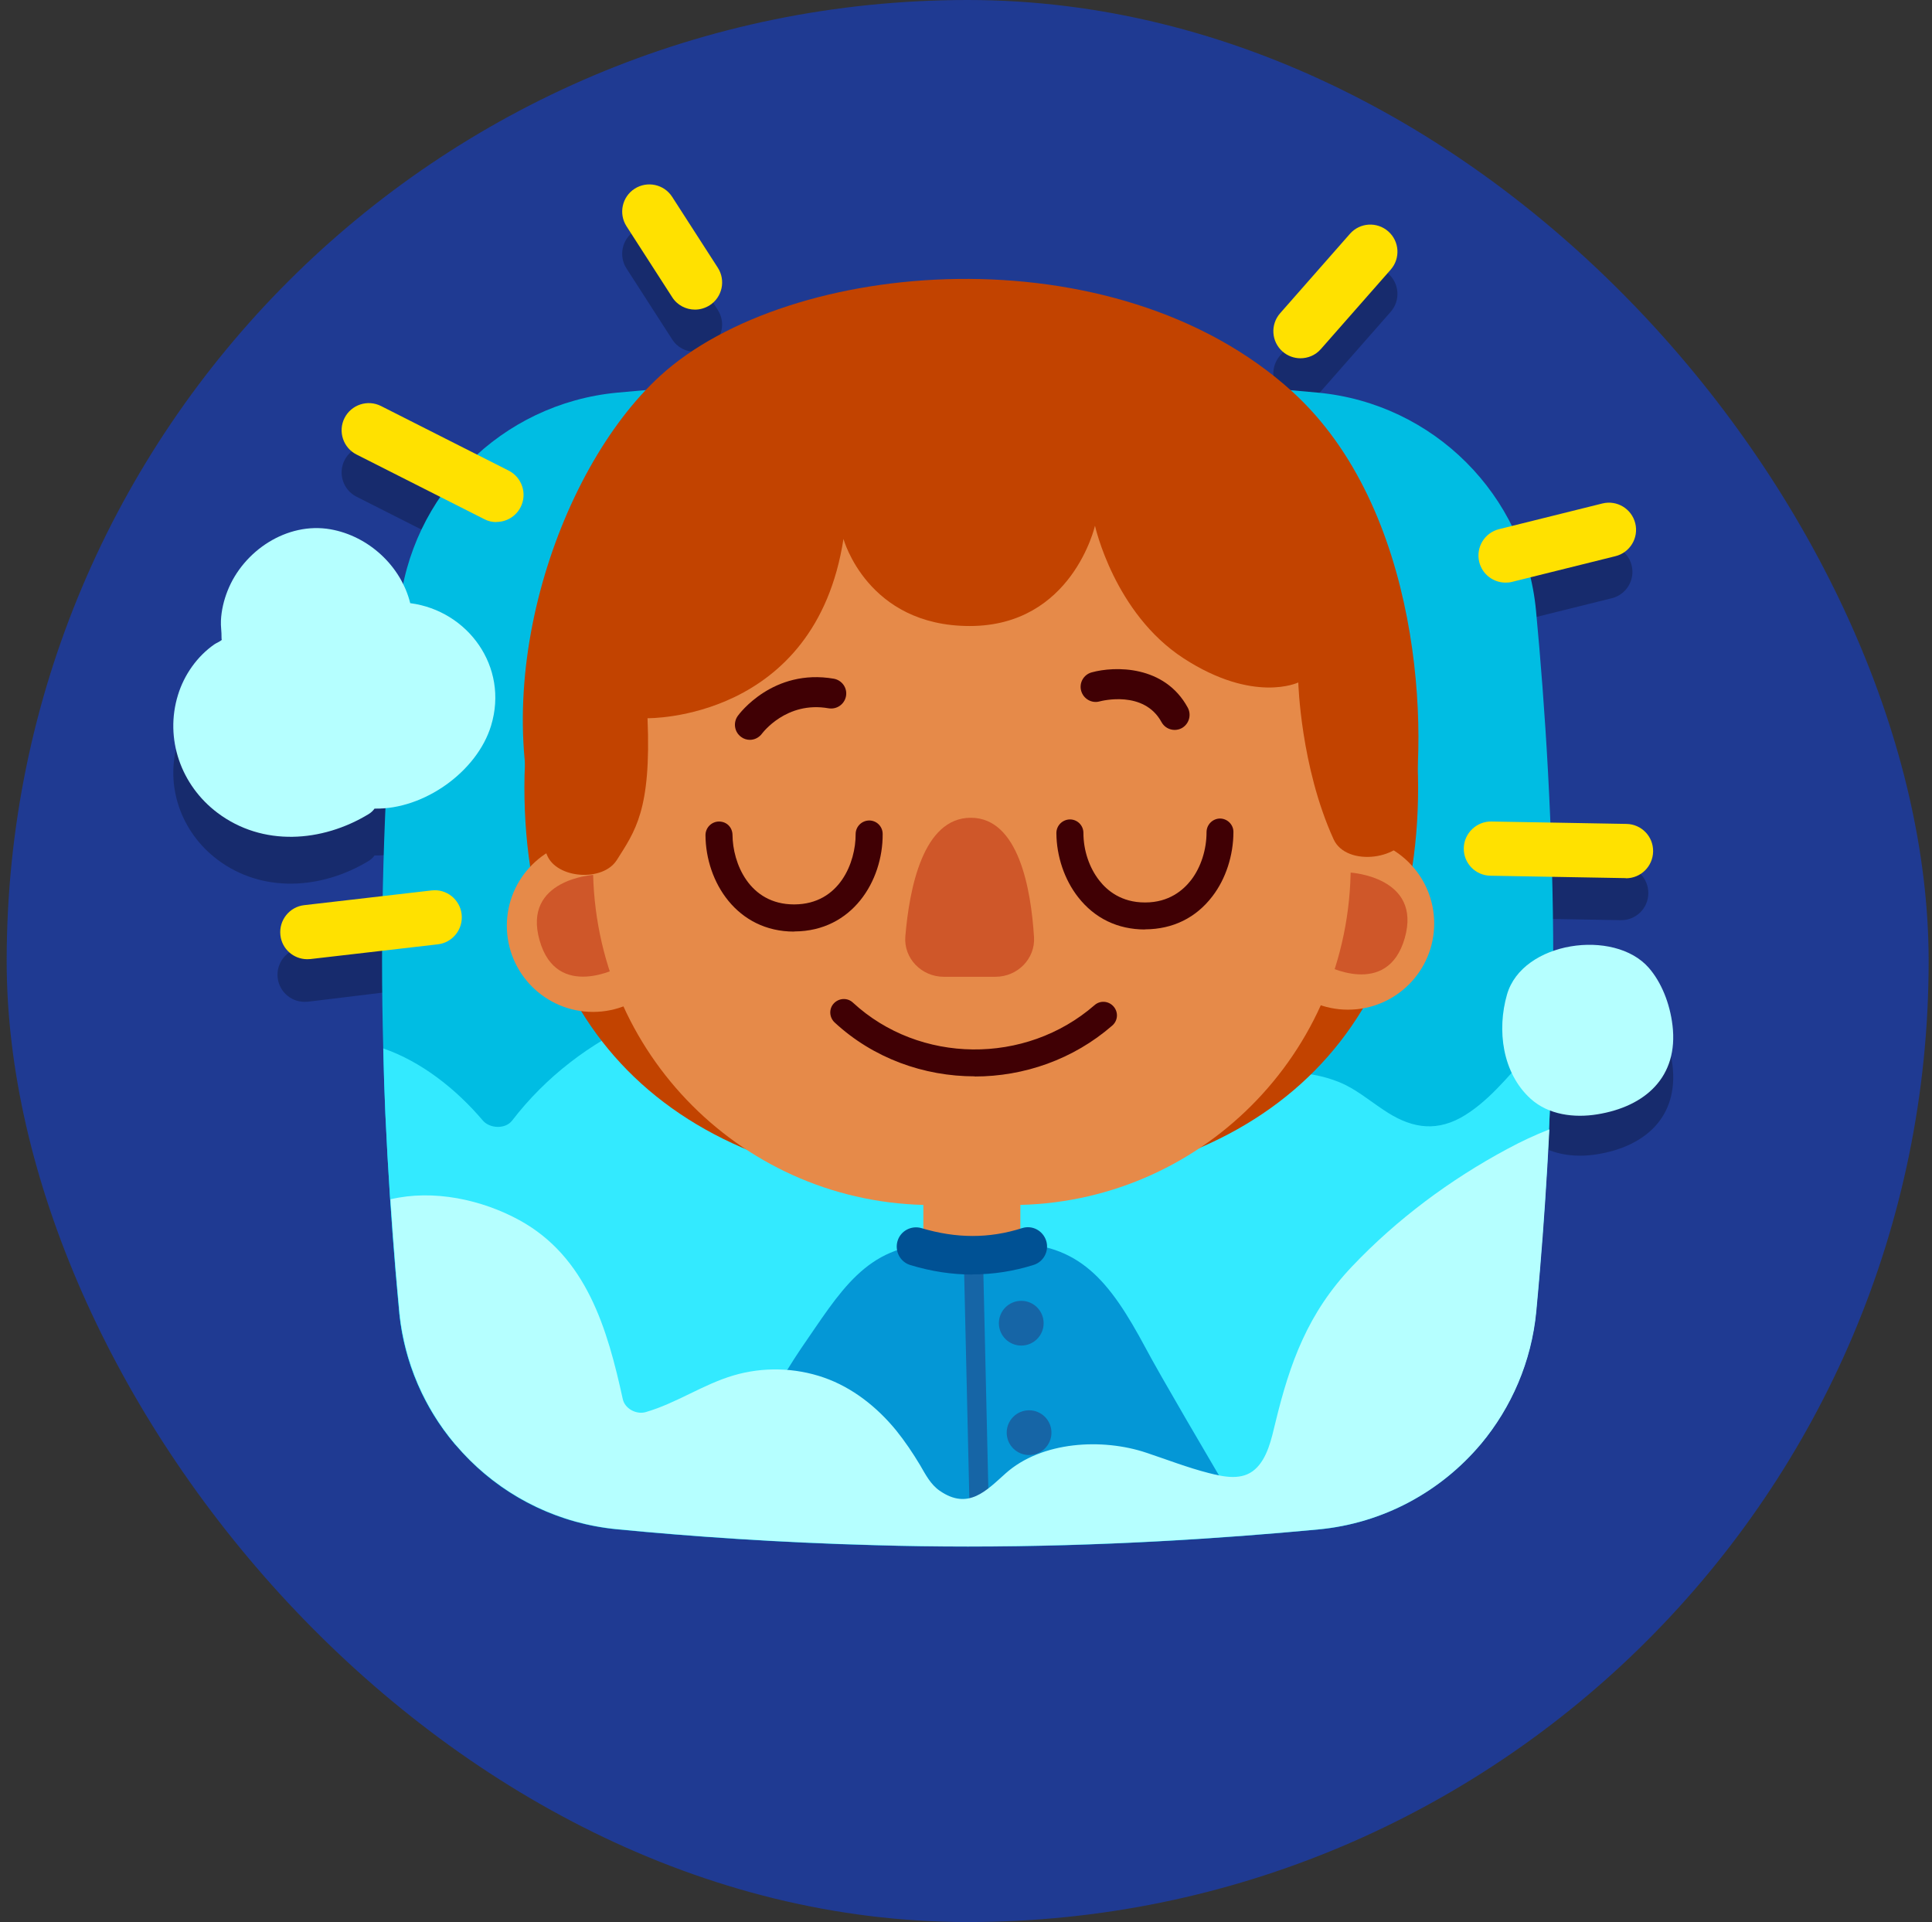
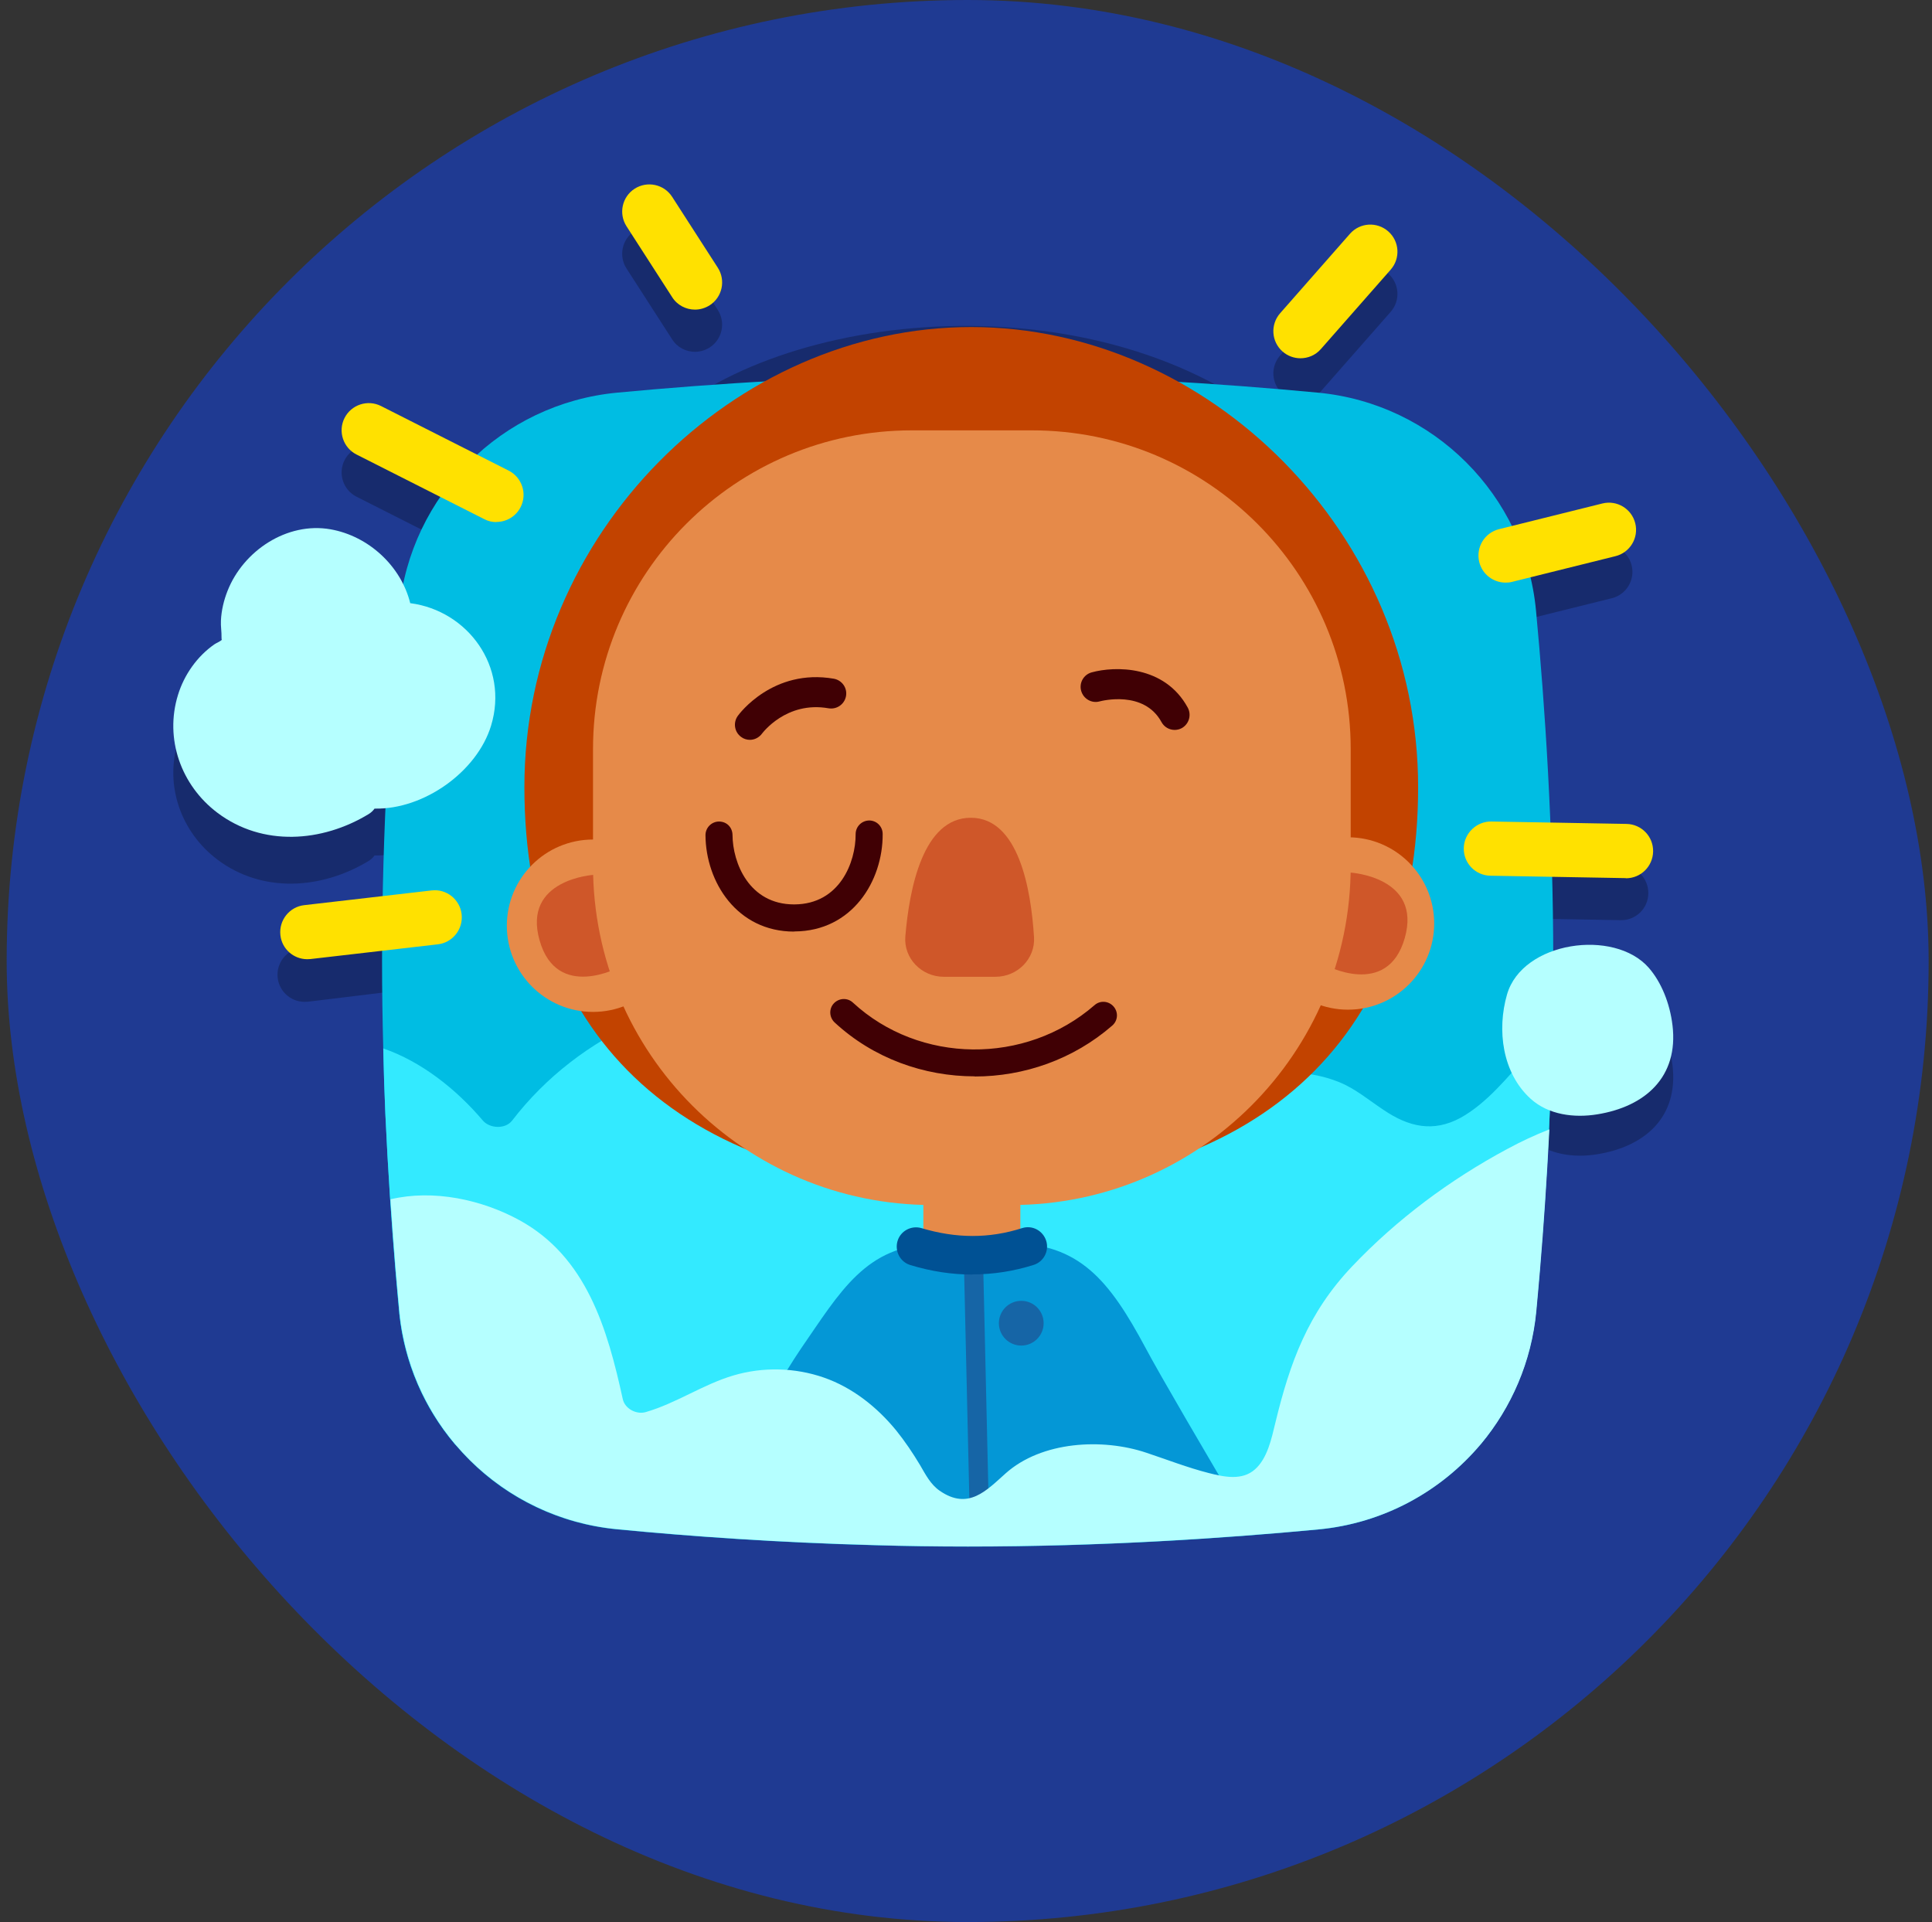
<svg xmlns="http://www.w3.org/2000/svg" fill="none" height="192" viewBox="0 0 193 192" width="193">
  <rect x="0" y="0" width="193" height="192" fill="#333333" stroke="none" />
  <rect fill="#1f3a92" height="192" rx="96" width="192" x=".666" />
  <g fill="#000" fill-opacity=".25">
    <path d="m61.595 90.645c1.83-2.91 3.48-4.98 3.09-14.205 0 0 16.755.285 19.575-17.91 0 0 2.37 8.7 12.615 8.7 10.245 0 12.51-10.02 12.51-10.02s1.92 8.745 8.85 13.245c7.02 4.56 11.46 2.415 11.46 2.415s.225 8.415 3.525 15.66c1.275 2.82 7.035 2.085 7.665-.945 2.01-9.75 1.05-32.1-11.79-43.77-17.79-16.155-50.31-13.335-63.165-1.56-10.425 9.555-17.7 31.725-11.295 47.835.96 2.4 5.595 2.715 6.975.525z" />
    <path d="m167.075 106.409c-.255-2.175-1.11-4.305-2.37-5.745-3.45-3.945-12.63-2.64-14.16 2.67-1.02 3.54-.48 7.83 2.355 10.41 1.785 1.62 4.365 1.935 6.66 1.56 4.755-.765 8.145-3.705 7.515-8.91z" />
    <path d="m40.985 64.95c-.915-3.72-4.155-6.72-7.965-7.395-4.35-.765-8.715 2.145-10.29 6.15-.375.945-.615 1.965-.66 2.97-.03.555.075 1.125.06 1.68 0 .045 0 .21.03.24-.165.165-.57.33-.72.435-1.74 1.2-3.045 3.06-3.66 5.07-1.35 4.38.3 9.03 3.945 11.775 4.5 3.39 10.44 2.955 15.09.135.27-.165.45-.345.6-.555 4.95.105 10.245-3.705 11.64-8.28 1.8-5.91-2.34-11.49-8.055-12.24z" />
    <path d="m148.147 91.665c-1.38-.15-2.43-1.335-2.4-2.745.03-1.5 1.26-2.685 2.76-2.655l13.5.24c1.5 0 2.685 1.26 2.655 2.76s-1.26 2.685-2.76 2.655l-13.5-.24c-.09 0-.18 0-.255-.015z" />
    <path d="m30.695 100.065c-1.455.15-2.775-.9-2.955-2.37-.18-1.485.885-2.835 2.37-3.015l12.72-1.545c1.515-.135 2.835.885 3.015 2.37s-.885 2.835-2.37 3.015l-12.72 1.546s-.045 0-.06 0z" />
    <path d="m69.425 35.145c-.885 0-1.77-.435-2.28-1.245l-4.56-7.08c-.81-1.26-.45-2.94.81-3.75s2.94-.45 3.75.81l4.56 7.08c.81 1.26.45 2.94-.81 3.75-.45.285-.96.435-1.47.435z" />
    <path d="m129.907 40.005c-.63 0-1.275-.225-1.785-.675-1.125-.99-1.23-2.7-.24-3.825l6.975-7.935c.99-1.125 2.7-1.23 3.825-.24s1.23 2.7.24 3.825l-6.975 7.935c-.54.615-1.29.915-2.04.915z" />
    <path d="m149.81 62.384c-1.125-.09-2.115-.885-2.4-2.04-.36-1.455.525-2.925 1.98-3.285l10.32-2.565c1.455-.36 2.925.525 3.285 1.98s-.525 2.925-1.98 3.285l-10.32 2.565c-.3.075-.6.09-.885.075z" />
    <path d="m49.581 56.37c-.405 0-.825-.09-1.215-.3l-12.75-6.45c-1.335-.675-1.875-2.31-1.2-3.645s2.31-1.875 3.645-1.2l12.75 6.45c1.335.675 1.875 2.31 1.2 3.645-.48.945-1.425 1.485-2.415 1.485z" />
  </g>
  <path d="m155.166 95.999c0 2.34-.03 4.636-.075 6.901-.03 1.68-.09 3.345-.15 4.98-.225 6.87-.66 13.275-1.125 18.93-.12 1.47-.255 2.865-.375 4.215-.48 4.98-2.46 9.525-5.46 13.155-.03.03-.045.06-.075.09-3.975 4.725-9.72 7.905-16.215 8.52-9.495.9-21.75 1.71-35.025 1.71-3.135 0-6.225-.045-9.225-.135-9.705-.255-18.555-.885-25.815-1.59-6.51-.615-12.255-3.81-16.2-8.535-3.03-3.585-5.025-8.085-5.535-13.02 0-.06-.015-.135-.015-.195-.12-1.335-.255-2.745-.375-4.185-.39-4.71-.75-9.96-1.005-15.585-.09-2.13-.165-4.305-.21-6.525-.075-2.835-.12-5.761-.12-8.73 0-13.305.81-25.545 1.71-35.025 1.095-11.52 10.23-20.655 21.765-21.75 9.525-.9 21.795-1.725 35.025-1.725s25.485.825 35.01 1.725c11.535 1.095 20.67 10.23 21.765 21.75.9 9.54 1.725 21.825 1.725 35.025z" fill="#00bde3" />
  <path d="m155.09 102.9c-.03 1.68-.09 3.345-.15 4.98-.225 6.87-.66 13.275-1.125 18.93-.12 1.47-.255 2.865-.375 4.215-.48 4.98-2.46 9.525-5.46 13.155-3.87 3.435-8.73 5.685-14.085 6.225-10.095 1.005-23.115 1.92-37.23 1.92-3.33 0-6.615-.06-9.81-.15-10.32-.285-19.725-.99-27.45-1.785-5.295-.54-10.125-2.76-13.98-6.15-3.03-3.585-5.025-8.085-5.535-13.02 0-.06-.015-.135-.015-.195-.12-1.335-.255-2.745-.375-4.185-.39-4.71-.75-9.96-1.005-15.585-.09-2.13-.165-4.305-.21-6.525 3.81 1.32 7.275 4.05 9.96 7.215.69.795 2.235.87 2.91 0 6.765-8.805 17.685-13.395 28.335-12.975 5.52.21 10.185 2.1 14.895 5.01 4.29 2.655 8.385 4.935 11.415 9.33 1.305 1.89 2.58 4.14 4.725 4.65 1.635.375 3.33-.405 4.605-1.515 1.29-1.11 2.28-2.55 3.42-3.81 4.125-4.56 9.48-6.825 15.21-4.545 1.635.66 2.97 1.8 4.44 2.775 2.52 1.71 4.965 2.28 7.71.795 2.64-1.47 4.68-4.05 6.705-6.285.81-.87 1.62-1.71 2.475-2.475z" fill="#33eaff" />
  <path d="m101.93 115.455h-9.69v14.67h9.69z" fill="#e68a49" />
  <path d="m141.665 78.63c0 25.38-16.305 40.215-44.64 40.215-28.335 0-44.64-14.82-44.64-40.215 0-25.395 20.97-45.96 44.64-45.96 23.67 0 44.64 20.58 44.64 45.96z" fill="#c24300" />
  <path d="m59.241 101.084c4.755 0 8.61-3.855 8.61-8.61 0-4.755-3.855-8.61-8.61-8.61-4.755 0-8.61 3.855-8.61 8.61 0 4.755 3.855 8.61 8.61 8.61z" fill="#e68a49" />
  <path d="m134.661 100.86c4.755 0 8.61-3.855 8.61-8.61 0-4.755-3.855-8.61-8.61-8.61s-8.61 3.855-8.61 8.61c0 4.755 3.855 8.61 8.61 8.61z" fill="#e68a49" />
  <path d="m132.306 96.36 2.595-9.195s7.17.42 5.43 6.54-8.04 2.655-8.04 2.655z" fill="#cf5729" />
  <path d="m61.926 96.585-2.595-9.195s-7.17.42-5.43 6.54c1.725 6.12 8.04 2.655 8.04 2.655z" fill="#cf5729" />
  <path d="m103.07 42.99h-11.985c-17.595 0-31.845 14.265-31.845 31.845v11.655c0 18.705 15.165 33.885 33.885 33.885h7.92c18.705 0 33.885-15.165 33.885-33.885v-11.655c0-17.595-14.265-31.845-31.845-31.845z" fill="#e68a49" />
-   <path d="m61.595 85.95c1.83-2.91 3.48-4.98 3.09-14.205 0 0 16.755.285 19.575-17.91 0 0 2.37 8.7 12.615 8.7 10.245 0 12.51-10.02 12.51-10.02s1.92 8.745 8.85 13.245c7.02 4.56 11.46 2.415 11.46 2.415s.225 8.415 3.525 15.66c1.275 2.82 7.035 2.085 7.665-.945 2.01-9.75 1.05-32.1-11.79-43.77-17.79-16.155-50.31-13.335-63.165-1.56-10.425 9.555-17.7 31.725-11.295 47.835.96 2.4 5.595 2.715 6.975.525z" fill="#c24300" />
  <path d="m97.369 107.52c-5.07 0-10.125-1.8-13.995-5.385-.54-.51-.585-1.365-.075-1.905.51-.54 1.365-.585 1.905-.075 6.645 6.135 17.235 6.255 24.135.255.555-.495 1.41-.435 1.905.135.495.57.435 1.41-.135 1.905-3.9 3.39-8.82 5.085-13.74 5.085z" fill="#400004" />
  <path d="m74.913 73.905c-.3 0-.615-.09-.87-.285-.675-.48-.825-1.425-.345-2.1.135-.195 3.525-4.77 9.6-3.72.81.15 1.365.915 1.215 1.74-.15.81-.915 1.35-1.74 1.215-4.23-.75-6.615 2.49-6.645 2.52-.3.405-.75.63-1.215.63z" fill="#400004" />
  <path d="m117.351 72.915c-.54 0-1.05-.285-1.32-.78-1.755-3.225-6-2.115-6.18-2.07-.795.225-1.62-.255-1.845-1.05s.24-1.62 1.035-1.845c2.325-.645 7.305-.735 9.615 3.525.39.735.12 1.635-.6 2.04-.225.12-.465.18-.72.18z" fill="#400004" />
  <path d="m99.44 97.575c2.22 0 3.99-1.815 3.855-3.96-.3-4.815-1.545-11.925-6.315-11.925-4.77 0-6.135 7.05-6.54 11.85-.18 2.175 1.605 4.035 3.84 4.035h5.145z" fill="#cf5729" />
-   <path d="m114.379 92.85c-2.715 0-5.025-1.11-6.675-3.225-1.365-1.74-2.16-4.08-2.175-6.405 0-.75.6-1.35 1.35-1.365.75 0 1.35.6 1.35 1.35 0 1.74.585 3.48 1.59 4.755.78 1.005 2.205 2.19 4.545 2.19h.045c2.37 0 3.795-1.23 4.575-2.235.99-1.29 1.545-3.045 1.545-4.785 0-.75.6-1.35 1.335-1.365.735 0 1.35.6 1.35 1.335 0 2.325-.75 4.68-2.1 6.435-1.635 2.145-3.945 3.285-6.705 3.3h-.06z" fill="#400004" />
  <path d="m79.325 93.06c-5.7 0-8.82-4.95-8.85-9.63 0-.75.6-1.35 1.335-1.365.81 0 1.35.6 1.365 1.335.015 2.805 1.665 6.945 6.15 6.945h.045c4.515-.03 6.12-4.215 6.105-7.02 0-.75.6-1.35 1.35-1.365.75 0 1.35.6 1.35 1.35.03 4.695-3.045 9.705-8.79 9.735h-.06z" fill="#400004" />
  <path d="m124.686 152.325c-4.515-7.635-8.775-14.91-10.245-17.67-3.615-6.75-6.615-10.47-13.575-10.47-2.505 0-4.995.03-7.485.075-6.885.12-9.435 4.77-13.365 10.455-1.5 2.175-5.94 9.645-10.59 17.595h55.26z" fill="#0497d6" />
  <path d="m98.193 125.363-1.919.044.605 26.243 1.919-.044z" fill="#1665a6" />
  <path d="m97.145 127.32c-2.055 0-4.125-.315-6.195-.945-1.02-.3-1.59-1.38-1.29-2.4s1.38-1.59 2.4-1.29c3.465 1.035 6.75 1.05 10.035 0 1.02-.33 2.085.24 2.415 1.26.315 1.005-.24 2.1-1.26 2.415-1.995.63-4.035.945-6.09.945z" fill="#005194" />
  <path d="m102.02 134.415c1.235 0 2.235-1.001 2.235-2.235 0-1.235-1-2.235-2.235-2.235-1.234 0-2.235 1-2.235 2.235 0 1.234 1.001 2.235 2.235 2.235z" fill="#1665a6" />
-   <path d="m102.801 145.349c1.235 0 2.235-1 2.235-2.235 0-1.234-1-2.235-2.235-2.235-1.234 0-2.235 1.001-2.235 2.235 0 1.235 1.001 2.235 2.235 2.235z" fill="#1665a6" />
  <path d="m150.591 114.764c-5.73 3.075-11.04 7.02-15.525 11.745-4.425 4.665-6.21 9.615-7.665 15.63-.375 1.545-.78 3.525-2.025 4.635-1.29 1.155-3.09.765-4.62.375-2.115-.54-4.155-1.335-6.225-2.025-4.41-1.485-10.47-1.155-14.07 2.055-1.92 1.71-3.72 3.72-6.585 1.74-.915-.63-1.425-1.635-1.965-2.565-.72-1.2-1.515-2.385-2.4-3.48-1.905-2.325-4.365-4.275-7.215-5.265-2.895-1.005-6.09-1.08-9.03-.21-3.045.9-5.7 2.775-8.76 3.66-.93.27-2.085-.33-2.295-1.305-1.53-7.005-3.615-14.19-10.32-17.865-3.75-2.055-8.61-3.105-12.885-2.085.165 2.445.345 4.8.525 7.02.12 1.44.255 2.85.375 4.185 0 .06.015.135.015.195 1.185 11.43 10.275 20.46 21.735 21.555 7.26.705 16.11 1.335 25.815 1.59 3 .09 6.09.135 9.225.135 13.275 0 25.53-.81 35.025-1.71 6.495-.615 12.24-3.795 16.215-8.52 3.045-3.645 5.055-8.22 5.535-13.245.12-1.35.255-2.745.375-4.215.36-4.275.675-8.97.93-13.98-1.44.57-2.835 1.215-4.155 1.935z" fill="#b5ffff" />
  <path d="m167.075 102.42c-.255-2.175-1.11-4.306-2.37-5.745-3.45-3.945-12.63-2.64-14.16 2.67-1.02 3.541-.48 7.83 2.355 10.411 1.785 1.62 4.365 1.935 6.66 1.56 4.755-.765 8.145-3.705 7.515-8.91z" fill="#b5ffff" />
  <path d="m40.985 60.27c-.915-3.72-4.155-6.72-7.965-7.395-4.35-.765-8.715 2.145-10.29 6.15-.375.945-.615 1.965-.66 2.97-.03.555.075 1.125.06 1.68 0 .045 0 .21.03.24-.165.165-.57.33-.72.435-1.74 1.2-3.045 3.06-3.66 5.07-1.35 4.38.3 9.03 3.945 11.775 4.5 3.39 10.44 2.955 15.09.135.27-.165.45-.345.6-.555 4.95.105 10.245-3.705 11.64-8.28 1.8-5.91-2.34-11.49-8.055-12.24z" fill="#b5ffff" />
  <path d="m162.425 87.719s-.03 0-.045 0l-13.5-.24c-1.5-.03-2.685-1.26-2.655-2.76s1.305-2.685 2.76-2.655l13.5.24c1.5.03 2.685 1.26 2.655 2.76-.03 1.485-1.23 2.67-2.715 2.67z" fill="#ffe100" />
  <path d="m30.696 95.819c-1.365 0-2.535-1.02-2.685-2.4-.165-1.485.9-2.835 2.385-3l12.72-1.47c1.485-.18 2.835.9 3 2.385s-.9 2.835-2.385 3l-12.72 1.47c-.105 0-.21.015-.315.015z" fill="#ffe100" />
  <path d="m69.427 30.929c-.885 0-1.77-.435-2.28-1.245l-4.56-7.08c-.81-1.26-.45-2.94.81-3.75s2.94-.45 3.75.81l4.56 7.08c.81 1.26.45 2.94-.81 3.75-.45.285-.96.435-1.47.435z" fill="#ffe100" />
  <path d="m129.907 35.789c-.63 0-1.275-.225-1.785-.675-1.125-.99-1.23-2.7-.24-3.825l6.975-7.935c.99-1.125 2.7-1.23 3.825-.24s1.23 2.7.24 3.825l-6.975 7.935c-.54.615-1.29.915-2.04.915z" fill="#ffe100" />
  <path d="m150.397 58.199c-1.215 0-2.325-.825-2.625-2.055-.36-1.455.525-2.925 1.98-3.285l10.32-2.565c1.455-.36 2.925.525 3.285 1.98s-.525 2.925-1.98 3.285l-10.32 2.565c-.225.06-.435.075-.66.075z" fill="#ffe100" />
  <path d="m49.581 52.154c-.405 0-.825-.09-1.215-.3l-12.75-6.45c-1.335-.675-1.875-2.31-1.2-3.645s2.31-1.875 3.645-1.2l12.75 6.45c1.335.675 1.875 2.31 1.2 3.645-.48.945-1.425 1.485-2.415 1.485z" fill="#ffe100" />
</svg>